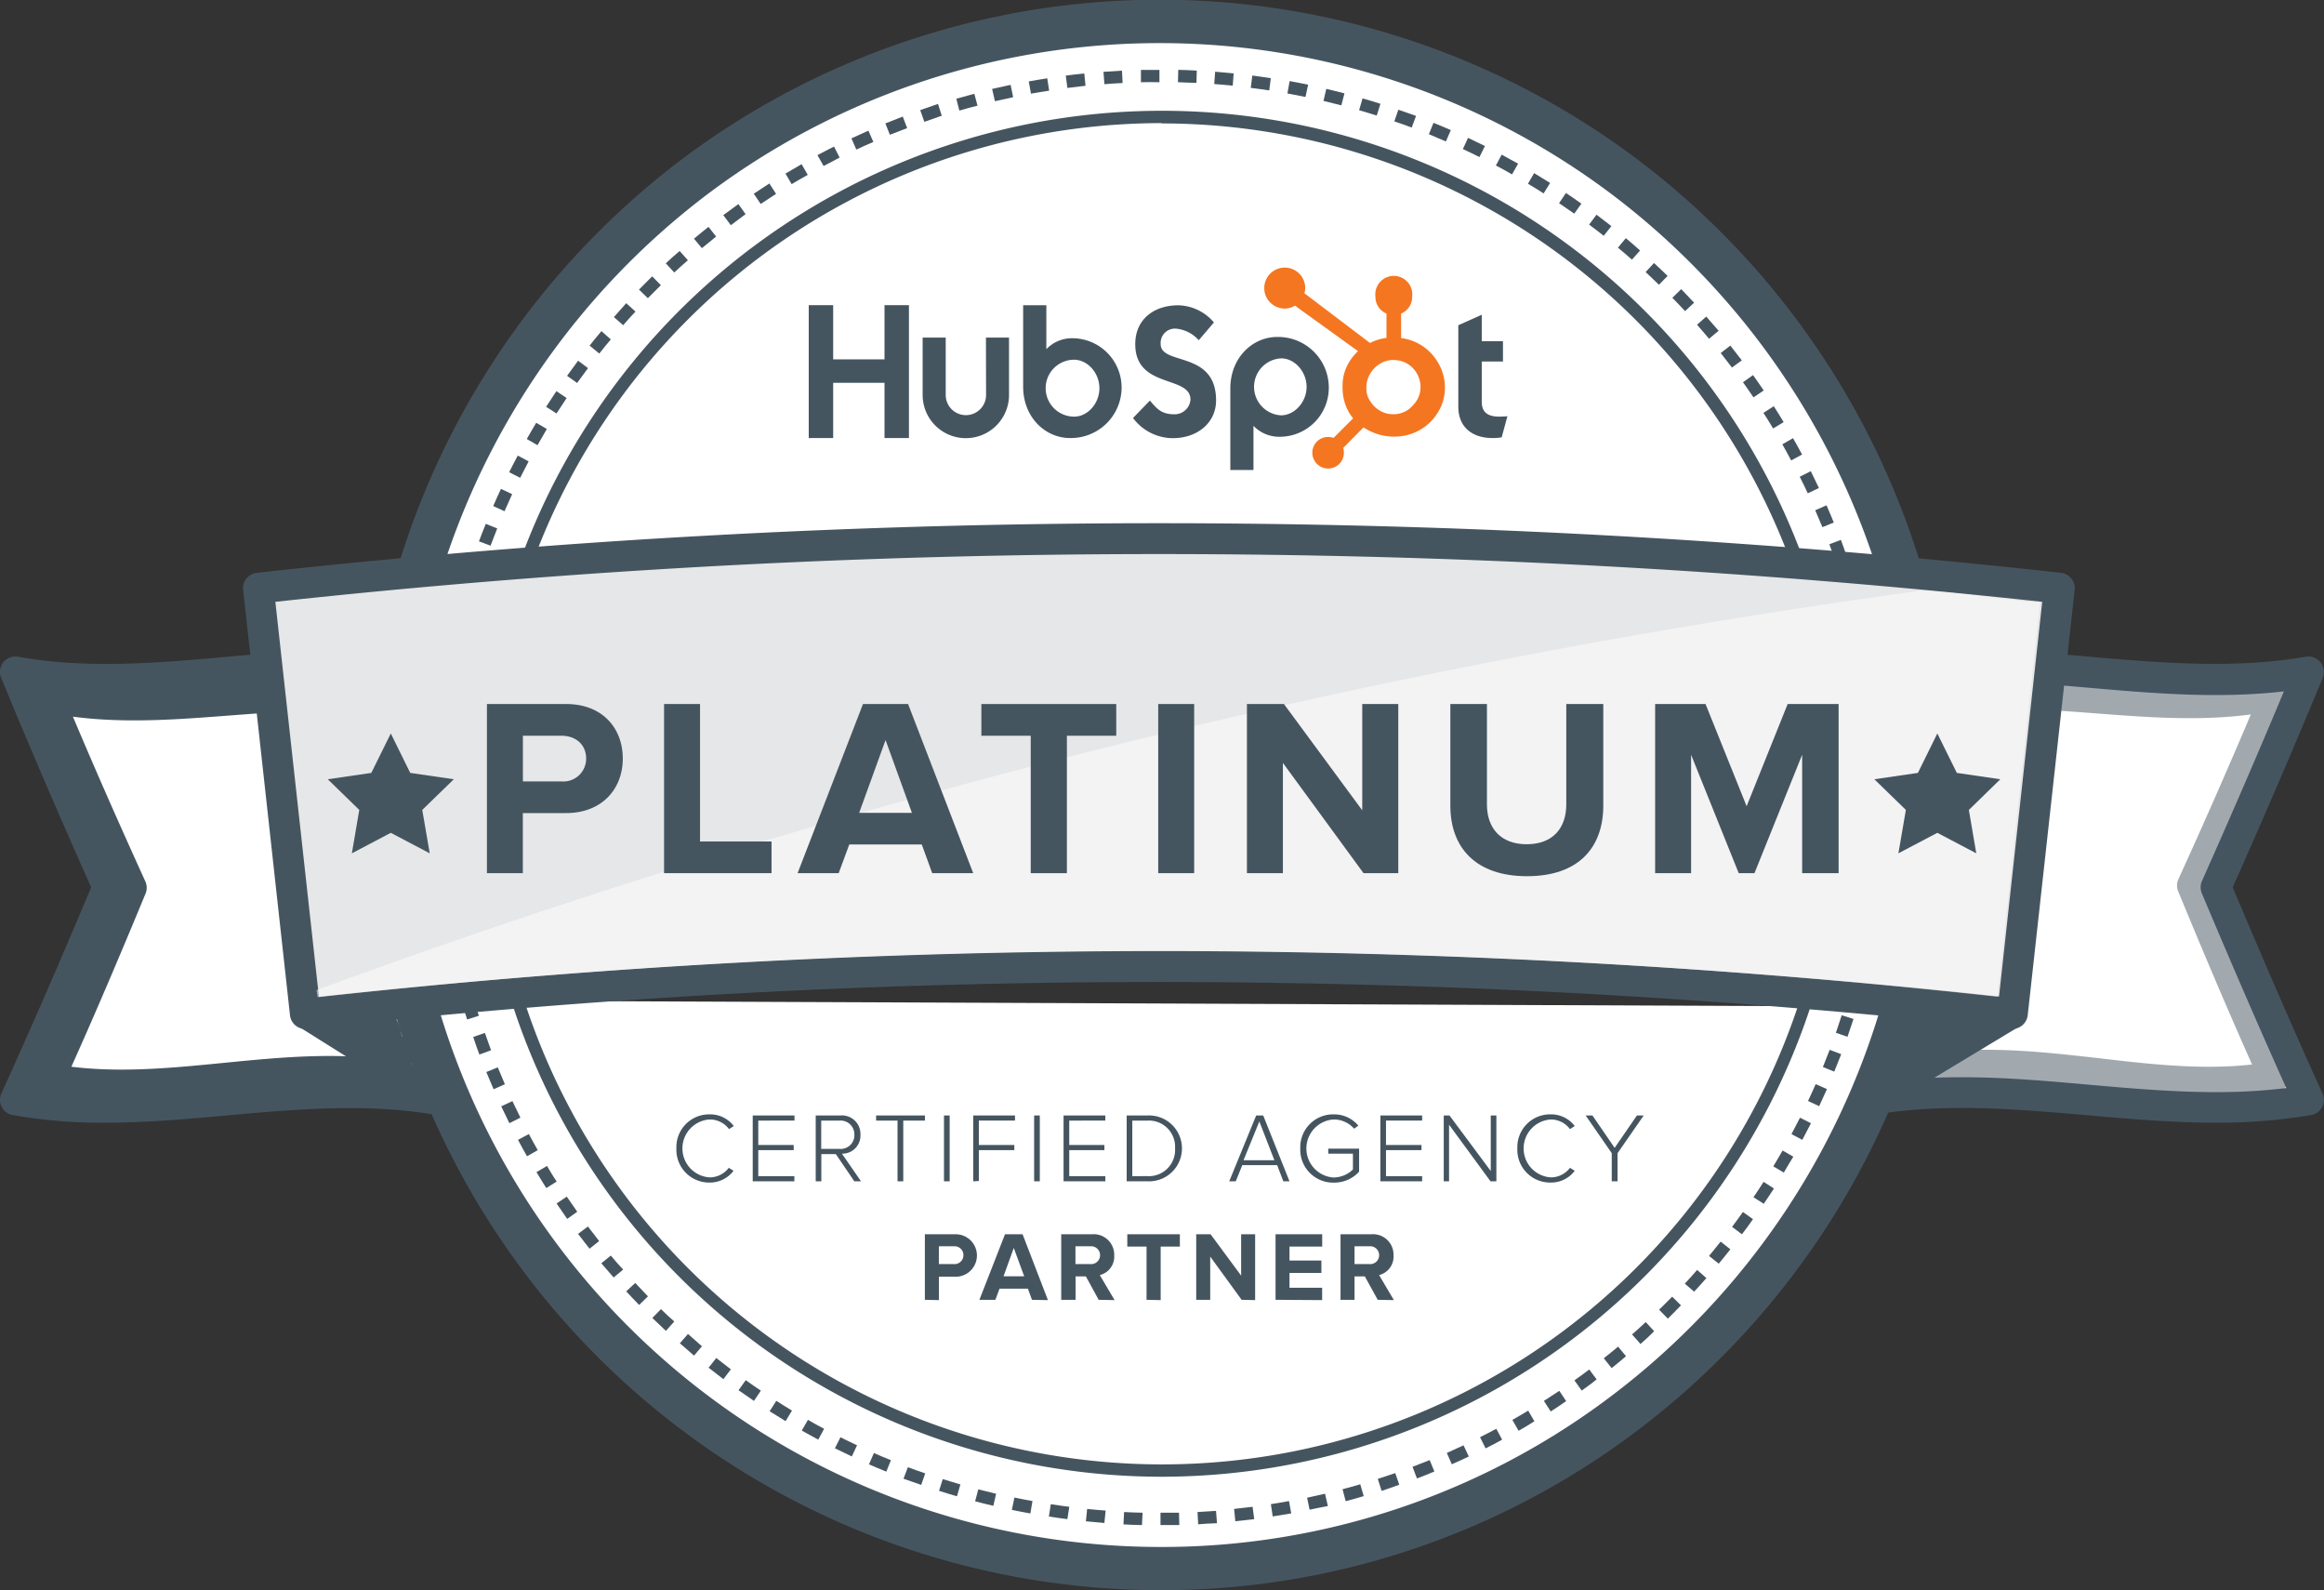
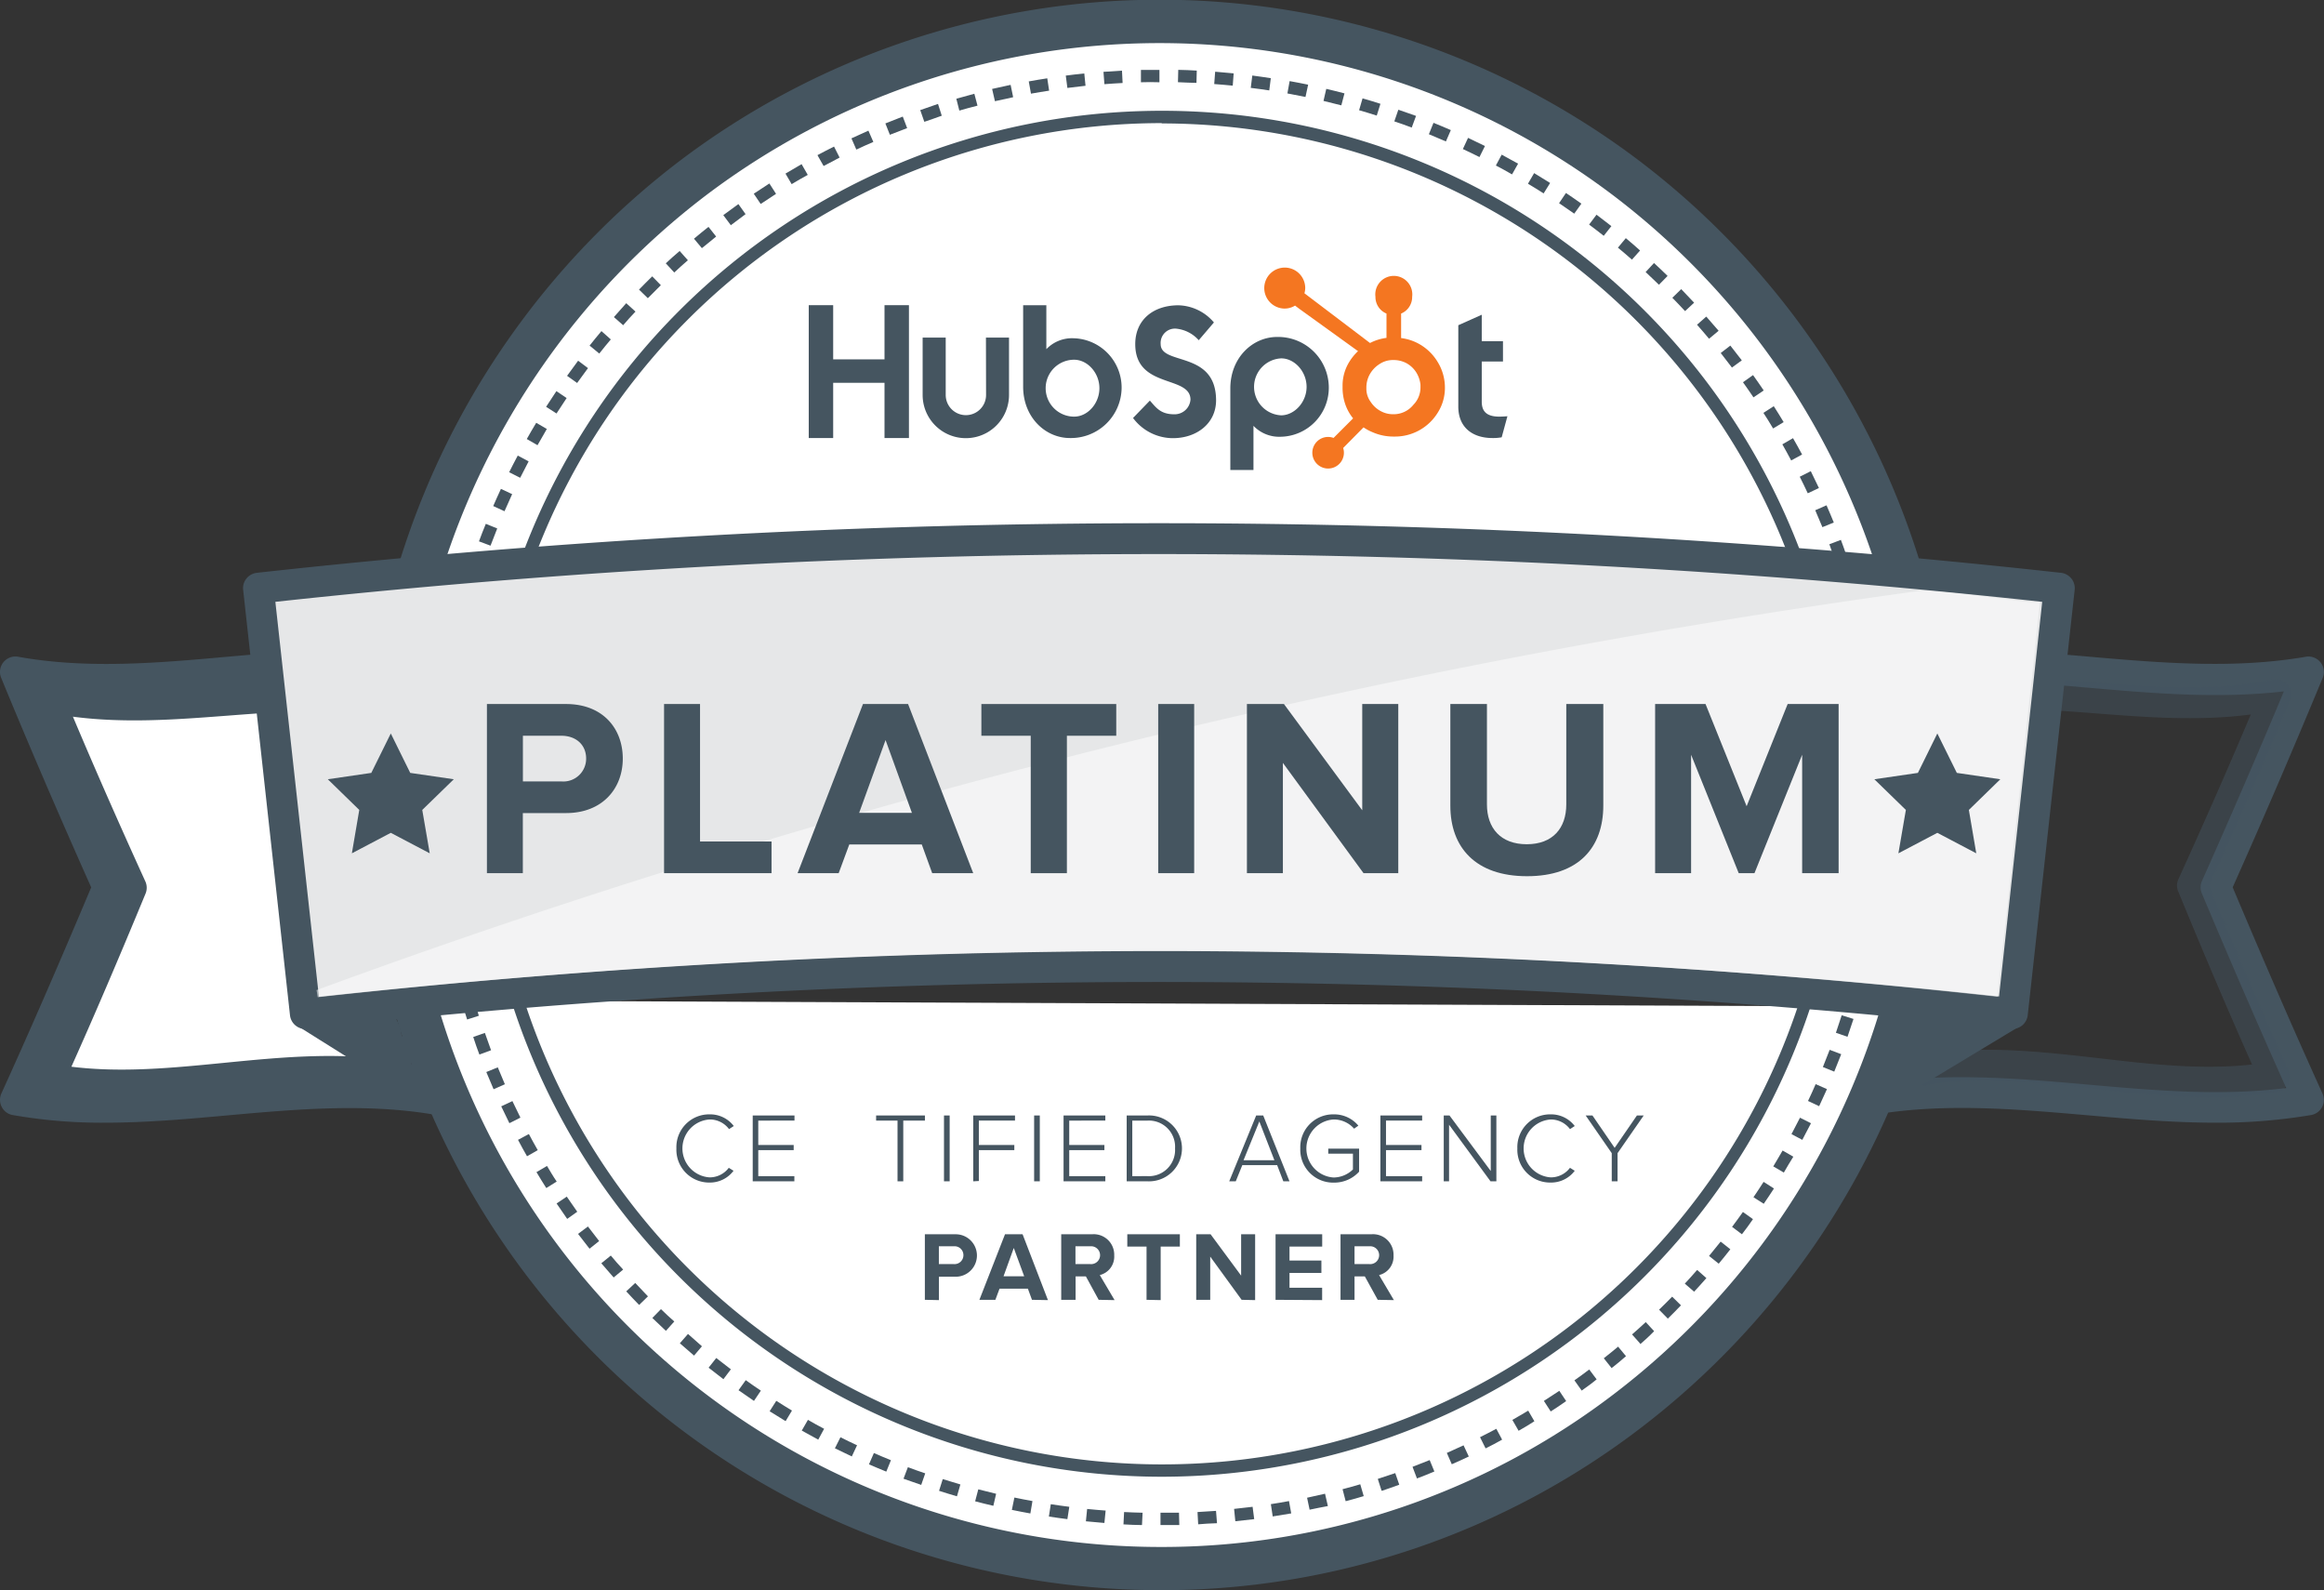
<svg xmlns="http://www.w3.org/2000/svg" viewBox="0 0 376.67 257.67">
  <rect x="0" y="0" width="376.67" height="257.67" fill="#333333" stroke="none" />
  <defs>
    <style>.cls-1{fill:#fff;}.cls-2,.cls-4{fill:#455560;}.cls-3{fill:#f47621;}.cls-4,.cls-6{opacity:0.5;}.cls-5{fill:#e6e7e8;}</style>
  </defs>
  <title>Element 1</title>
  <g id="Ebene_2" data-name="Ebene 2">
    <g id="Layer_1" data-name="Layer 1">
-       <path class="cls-1" d="M302.83,178.22c23.78-4.16,47.56,4.16,71.34,0-5-11-10-22.58-15-34.46,5-11.23,10-22.77,15-34.87-13.61,2.38-27.22.67-40.83-.44" />
      <path class="cls-2" d="M359.09,181.92c-7,0-14-.61-20.81-1.21-11.53-1-23.45-2.05-35,0l-.86-4.93c12.21-2.13,24.47-1.06,36.32,0,10.47.92,21.26,1.86,31.81.52-4.21-9.37-8.7-19.71-13.67-31.52a2.5,2.5,0,0,1,0-2c4.82-10.82,9.19-20.92,13.29-30.75-10.74,1.24-21.47.3-31.88-.61l-5.16-.44.41-5,5.18.44c11.53,1,23.45,2,35,0a2.5,2.5,0,0,1,2.74,3.42c-4.49,10.84-9.26,22-14.59,33.94,5.32,12.62,10.08,23.56,14.55,33.4a2.5,2.5,0,0,1-1.84,3.5A90.34,90.34,0,0,1,359.09,181.92Z" />
-       <path class="cls-1" d="M71.33,178.22c-22.94-4.16-45.89,4.16-68.83,0,5-11,10-22.55,15-34.46-5-11.2-10-22.74-15-34.87,13.06,2.37,26.11.69,39.17-.42" />
      <path class="cls-2" d="M17.05,181.92a83.66,83.66,0,0,1-15-1.24,2.45,2.45,0,0,1-1.76-1.3,2.51,2.51,0,0,1-.07-2.19c4.46-9.79,9.22-20.72,14.56-33.4-5.35-12-10.13-23.11-14.59-33.95A2.5,2.5,0,0,1,3,106.43c11.13,2,22.62,1,33.73,0l4.78-.42a2.5,2.5,0,1,1,.42,5l-4.75.42c-10,.91-20.31,1.84-30.63.63,4.09,9.81,8.45,19.9,13.28,30.73a2.55,2.55,0,0,1,0,2c-5,11.86-9.47,22.21-13.68,31.53,10.14,1.33,20.5.39,30.56-.53,11.45-1,23.28-2.1,35.09,0a2.5,2.5,0,0,1-.89,4.92c-11.14-2-22.63-1-33.75,0C30.55,181.31,23.82,181.92,17.05,181.92Z" />
      <path class="cls-1" d="M65.5,174.6c-19.16-3.65-38.33,3.73-57.5.17,4.43-9.82,8.86-20.22,13.29-30.93-4.51-9.91-9-20.14-13.54-31,11.86,2.52,23.73.82,35.59.1" />
      <path class="cls-2" d="M19.77,178.27a66.68,66.68,0,0,1-12.23-1,2.52,2.52,0,0,1-1.76-1.3,2.55,2.55,0,0,1-.06-2.19c3.9-8.62,8.1-18.4,12.85-29.86-4.85-10.67-9.15-20.51-13.12-30.07a2.49,2.49,0,0,1,2.82-3.4c9.28,2,18.45,1.27,28.17.52,2.25-.17,4.5-.34,6.74-.48a2.5,2.5,0,0,1,.31,5c-2.22.14-4.45.31-6.67.48-8.16.62-16.56,1.27-25,.16,3.58,8.49,7.45,17.28,11.75,26.72a2.5,2.5,0,0,1,0,2c-4.39,10.62-8.33,19.83-12,28,8.13,1,16.24.21,24.76-.63,9.64-.95,19.61-1.93,29.59,0a2.5,2.5,0,0,1-.93,4.92c-9.28-1.77-18.45-.87-28.17.09C31.26,177.7,25.54,178.27,19.77,178.27Z" />
      <polygon class="cls-2" points="71.61 180.91 48 166.1 49.05 162.54 74.06 176.54 71.61 180.91" />
      <path class="cls-1" d="M67.81,93a125.38,125.38,0,0,1,240.27-.11" />
      <path class="cls-2" d="M71.17,94l-6.71-2a129.81,129.81,0,0,1,45.8-66,128.86,128.86,0,0,1,155.36,0,129.76,129.76,0,0,1,45.81,65.9l-6.7,2A122.81,122.81,0,0,0,261.4,31.61a121.88,121.88,0,0,0-146.92,0A122.87,122.87,0,0,0,71.17,94Z" />
      <polygon class="cls-2" points="143.36 58.23 135.04 58.23 135.04 49.45 131.08 49.45 131.08 70.98 135.04 70.98 135.04 62.03 143.36 62.03 143.36 70.98 147.32 70.98 147.32 49.45 143.36 49.45 143.36 58.23" />
      <path class="cls-2" d="M159.82,64a3.27,3.27,0,1,1-6.54,0V54.7h-3.74V64a7,7,0,1,0,14,0V54.7h-3.74Z" />
      <path class="cls-2" d="M174,54.81a5.75,5.75,0,0,0-4.41,1.77V49.46h-3.76v13.2c0,4.94,3.58,8.32,7.59,8.32a8.22,8.22,0,0,0,8.37-8.08A8,8,0,0,0,174,54.81Zm.09,12.7a4.61,4.61,0,0,1,0-9.22c2.16,0,4.1,2.12,4.1,4.61S176.27,67.51,174.11,67.51Z" />
      <path class="cls-2" d="M188.12,55.76a2.32,2.32,0,0,1,2.64-2.49,5.62,5.62,0,0,1,3.53,1.86l2.46-2.88A7.79,7.79,0,0,0,191,49.47c-4.08,0-7,2.36-7,6.29,0,7.28,8.95,5,8.95,9a2.57,2.57,0,0,1-2.63,2.37c-2.22,0-2.94-1.08-3.95-2.22l-2.73,2.82A8.07,8.07,0,0,0,190.1,71c3.86,0,7-2.39,7-6.14C197.08,56.75,188.12,59.26,188.12,55.76Z" />
      <path class="cls-2" d="M207,54.6c-4,0-7.59,3.38-7.59,8.33V76.16h3.75V69a5.77,5.77,0,0,0,4.41,1.77,7.94,7.94,0,0,0,7.8-8.08A8.22,8.22,0,0,0,207,54.6Zm.66,12.7a4.62,4.62,0,0,1,0-9.23c2.16,0,4.11,2.13,4.11,4.62S209.79,67.3,207.63,67.3Z" />
      <path class="cls-2" d="M243,67.51c-2.21,0-2.84-1-2.84-2.43v-6.5h3.44V55.29h-3.44V51l-3.8,1.7V65.89c0,3.39,2.33,5.09,5.54,5.09a7.43,7.43,0,0,0,1.49-.12l.93-3.41C243.88,67.48,243.41,67.51,243,67.51Z" />
      <path class="cls-3" d="M233.09,58.78a8.17,8.17,0,0,0-3-3,8,8,0,0,0-3-1V50.81a2.9,2.9,0,0,0,1.79-2.72,3,3,0,1,0-5.95,0,2.9,2.9,0,0,0,1.79,2.72v3.94a8,8,0,0,0-2.67.83l-10.63-8.06a3.16,3.16,0,0,0,.13-.87A3.32,3.32,0,1,0,208.2,50a3.27,3.27,0,0,0,1.7-.48l.69.52,9.52,6.86a8.09,8.09,0,0,0-1.32,1.58,7.3,7.3,0,0,0-1.19,4v.31a8.23,8.23,0,0,0,.49,2.86,7.43,7.43,0,0,0,1.22,2.14l-3.17,3.17a2.63,2.63,0,0,0-.88-.16,2.56,2.56,0,0,0-2.56,2.56,2.56,2.56,0,0,0,2.56,2.56,2.56,2.56,0,0,0,2.44-3.33L221,69.25a8.06,8.06,0,0,0,1.45.78,8.4,8.4,0,0,0,3.4.71H226A8.13,8.13,0,0,0,233,66.91a7.46,7.46,0,0,0,1.19-4V62.8A7.9,7.9,0,0,0,233.09,58.78Zm-4,6.8A4.1,4.1,0,0,1,226,67.12h-.19a4.1,4.1,0,0,1-1.94-.46,4.45,4.45,0,0,1-1.7-1.52,3.59,3.59,0,0,1-.71-2.07v-.23a4.38,4.38,0,0,1,.5-2.09A4.61,4.61,0,0,1,223.58,59a3.89,3.89,0,0,1,2.19-.66h.08a4.44,4.44,0,0,1,2.05.48,4.36,4.36,0,0,1,1.61,1.47,4.71,4.71,0,0,1,.72,2.06c0,.15,0,.29,0,.44A4,4,0,0,1,229.09,65.58Z" />
      <path class="cls-4" d="M358.17,177.85a161.37,161.37,0,0,1-18.37-1.39c-9.7-1.1-18.86-2.15-28.11-.52a2.5,2.5,0,1,1-.87-4.93c10-1.75,19.92-.61,29.54.48,8.49,1,16.57,1.89,24.65,1-3.64-8.17-7.57-17.36-11.95-28a2.46,2.46,0,0,1,0-2c4.3-9.44,8.16-18.22,11.75-26.72-8.42,1.11-16.8.46-24.95-.16-2.24-.17-4.48-.35-6.72-.48a2.5,2.5,0,0,1,.3-5c2.27.13,4.53.31,6.8.48,9.7.74,18.86,1.45,28.11-.52a2.49,2.49,0,0,1,2.83,3.4c-4,9.56-8.27,19.41-13.12,30.07,4.75,11.46,9,21.23,12.85,29.86a2.5,2.5,0,0,1-1.86,3.5A64.87,64.87,0,0,1,358.17,177.85Z" />
      <polygon class="cls-2" points="303.94 180.41 301.5 176.04 326.5 162.04 327.88 165.97 303.94 180.41" />
      <path class="cls-2" d="M52,166.24l4.62,2.29c1.09.53,3.11,1.09,3.79,2.18a2.53,2.53,0,0,0,4.57-.6,6.91,6.91,0,0,0-3.8-7.76c-1.57-.78-2.35-.21-3.7.5a10.4,10.4,0,0,1-4.48.92c-2.95.14-3.22,3.87-.66,4.91A18.42,18.42,0,0,1,58,172a8.2,8.2,0,0,0,5.67,2.3,3,3,0,0,0,3.21-3A5.36,5.36,0,0,0,63.86,167c-2.85-1.49-5.38,2.83-2.53,4.32a1.13,1.13,0,0,0,.59.24l1.24-2.16c.55-.42.61.14-.18-.16a4.39,4.39,0,0,1-1.41-.76c-.84-.66-1.56-1.42-2.46-2a28.51,28.51,0,0,0-5.4-2.59L53,168.77a18.39,18.39,0,0,0,8-2.2H58.49c.75.35,2,1.21,1.71,2.21l4.57-.6c-2-3.26-6.9-4.62-10.2-6.25-2.88-1.42-5.42,2.89-2.53,4.31Z" />
      <path class="cls-2" d="M316.6,161.93c-3.3,1.63-8.16,3-10.2,6.25l4.56.6c-.27-1,1-1.86,1.71-2.21h-2.52a18.39,18.39,0,0,0,8,2.2l-.66-4.91a28.31,28.31,0,0,0-5.41,2.59,20.37,20.37,0,0,0-2.18,1.75,3.82,3.82,0,0,1-1.33.93,2,2,0,0,1-.72.13c-.56,0-.49.06.18.13l1.24,2.16a1.13,1.13,0,0,0,.59-.24c2.85-1.49.33-5.81-2.52-4.32a5.45,5.45,0,0,0-3.05,4.16,3,3,0,0,0,3.19,3.15,8,8,0,0,0,5.39-2,19.55,19.55,0,0,1,5.94-3.58c2.54-1,2.31-4.77-.66-4.91a10.4,10.4,0,0,1-4.48-.92c-1.32-.7-2.16-1.27-3.7-.5a6.91,6.91,0,0,0-3.8,7.76,2.53,2.53,0,0,0,4.57.6c.7-1.12,2.66-1.63,3.79-2.18l4.62-2.29c2.89-1.42.36-5.73-2.52-4.31Z" />
      <path class="cls-1" d="M308.55,163.11a125.37,125.37,0,0,1-241.46-1" />
      <path class="cls-2" d="M188,257.67A129.12,129.12,0,0,1,63.71,163l6.75-1.85A122.11,122.11,0,0,0,188,250.67,120.72,120.72,0,0,0,262,225.57a122.69,122.69,0,0,0,43.14-63.41l6.74,1.91a129.79,129.79,0,0,1-45.62,67.06A127.69,127.69,0,0,1,188,257.67Z" />
      <path class="cls-2" d="M109.63,186.09a5.31,5.31,0,0,1,5.41-5.52,4.8,4.8,0,0,1,3.89,1.89l-.77.5A3.88,3.88,0,0,0,115,181.4a4.7,4.7,0,0,0,0,9.38,3.87,3.87,0,0,0,3.12-1.55l.77.48a4.78,4.78,0,0,1-3.89,1.91A5.31,5.31,0,0,1,109.63,186.09Z" />
      <path class="cls-2" d="M122,191.42V180.75h6.77v.83H122.9v3.95h5.74v.84H122.9v4.22h5.85v.83Z" />
-       <path class="cls-2" d="M138.47,191.42l-3-4.41h-2.35v4.41h-.91V180.75h4a3,3,0,0,1,3.25,3.12,2.93,2.93,0,0,1-3,3.07l3.09,4.48Zm0-7.55a2.22,2.22,0,0,0-2.37-2.29h-3v4.59h3A2.23,2.23,0,0,0,138.48,183.87Z" />
      <path class="cls-2" d="M145.47,191.42v-9.84H142v-.83h7.91v.83H146.4v9.84Z" />
      <path class="cls-2" d="M153,191.42V180.75h.92v10.67Z" />
      <path class="cls-2" d="M157.74,191.42V180.75h6.77v.83h-5.86v3.95h5.75v.84h-5.75v5Z" />
      <path class="cls-2" d="M167.61,191.42V180.75h.92v10.67Z" />
      <path class="cls-2" d="M172.38,191.42V180.75h6.77v.83H173.3v3.95H179v.84H173.3v4.22h5.85v.83Z" />
      <path class="cls-2" d="M182.61,191.42V180.75H186a5.34,5.34,0,1,1,0,10.67Zm7.84-5.33a4.24,4.24,0,0,0-4.43-4.51h-2.5v9H186A4.24,4.24,0,0,0,190.45,186.09Z" />
      <path class="cls-2" d="M208,191.42l-1-2.62h-5.65l-1.06,2.62h-1.06l4.37-10.67h1.14L209,191.42Zm-3.89-9.7L201.55,188h5Z" />
      <path class="cls-2" d="M210.75,186.09a5.32,5.32,0,0,1,5.41-5.52,5.09,5.09,0,0,1,4,1.83l-.69.49a4.37,4.37,0,0,0-3.33-1.49,4.71,4.71,0,0,0,0,9.4,4.54,4.54,0,0,0,3.14-1.3v-2.56h-4v-.81h5v3.73a5.42,5.42,0,0,1-4.05,1.77A5.33,5.33,0,0,1,210.75,186.09Z" />
      <path class="cls-2" d="M223.73,191.42V180.75h6.77v.83h-5.86v3.95h5.75v.84h-5.75v4.22h5.86v.83Z" />
      <path class="cls-2" d="M241.58,191.42l-6.72-9.17v9.17H234V180.75h.93l6.69,9v-9h.91v10.67Z" />
      <path class="cls-2" d="M245.93,186.09a5.31,5.31,0,0,1,5.41-5.52,4.8,4.8,0,0,1,3.89,1.89l-.77.5a3.88,3.88,0,0,0-3.12-1.56,4.7,4.7,0,0,0,0,9.38,3.87,3.87,0,0,0,3.12-1.55l.77.48a4.78,4.78,0,0,1-3.89,1.91A5.31,5.31,0,0,1,245.93,186.09Z" />
      <path class="cls-2" d="M261.23,191.42v-4.56L257,180.75h1.1l3.6,5.25,3.61-5.25h1.1l-4.24,6.11v4.56Z" />
      <path class="cls-2" d="M149.9,210.62V200h5a3.44,3.44,0,1,1,0,6.88h-2.72v3.79Zm6.25-7.23a1.43,1.43,0,0,0-1.57-1.44h-2.41v2.88h2.41A1.44,1.44,0,0,0,156.15,203.39Z" />
      <path class="cls-2" d="M167.26,210.62l-.66-1.8H162l-.67,1.8h-2.59L162.89,200h2.85l4.11,10.67Zm-2.95-8.4-1.66,4.59H166Z" />
      <path class="cls-2" d="M178.07,210.62,176,206.83h-1.67v3.79H172V200h5a3.32,3.32,0,0,1,3.59,3.44,3.07,3.07,0,0,1-2.34,3.17l2.4,4.06Zm.23-7.23a1.45,1.45,0,0,0-1.6-1.44h-2.39v2.88h2.39A1.45,1.45,0,0,0,178.3,203.39Z" />
      <path class="cls-2" d="M185.83,210.62V202h-3.12v-2h8.52v2h-3.11v8.67Z" />
      <path class="cls-2" d="M201.24,210.62l-5.09-7v7h-2.27V200h2.33l4.95,6.7V200h2.27v10.67Z" />
      <path class="cls-2" d="M206.74,210.62V200h7.56v2H209v2.26h5.17v2H209v2.41h5.29v2Z" />
      <path class="cls-2" d="M223.3,210.62l-2.09-3.79h-1.67v3.79h-2.27V200h5a3.32,3.32,0,0,1,3.59,3.44,3.07,3.07,0,0,1-2.34,3.17l2.4,4.06Zm.23-7.23a1.45,1.45,0,0,0-1.6-1.44h-2.39v2.88h2.39A1.45,1.45,0,0,0,223.53,203.39Z" />
      <path class="cls-2" d="M188.09,247.12v-2c1,0,2,0,3,0l.05,2C190.12,247.11,189.1,247.12,188.09,247.12Zm-3,0c-1,0-2-.06-3-.11l.1-2c1,.05,2,.09,3,.11Zm9.11-.11-.11-2c1-.05,2-.12,3-.19l.16,2C196.18,246.85,195.17,246.91,194.16,247ZM179,246.78c-1-.08-2-.17-3-.27l.2-2c1,.1,2,.19,3,.26Zm21.22-.28-.2-2c1-.1,2-.22,3-.34l.26,2C202.23,246.28,201.22,246.4,200.21,246.5ZM173,246.16c-1-.12-2-.27-3-.42l.31-2c1,.16,2,.29,3,.42Zm33.28-.43-.3-2c1-.15,2-.32,2.94-.5l.36,2Q207.73,245.49,206.23,245.73ZM167,245.24c-1-.18-2-.37-3-.58l.41-2c1,.21,1.94.39,2.93.57Zm45.26-.6-.41-1.95c1-.21,1.95-.42,2.91-.65l.46,2C214.19,244.22,213.2,244.44,212.21,244.64ZM161,244c-1-.23-2-.48-2.95-.73l.51-1.94c1,.25,1.92.49,2.89.72Zm57.1-.76-.5-1.93c1-.26,1.92-.52,2.87-.8l.56,1.92C220.07,242.72,219.1,243,218.11,243.25Zm-63-.78c-1-.29-1.94-.58-2.9-.89l.6-1.9c.95.3,1.9.59,2.86.87Zm68.82-.91-.61-1.91c.95-.3,1.89-.62,2.83-.94l.65,1.88C225.87,240.93,224.91,241.25,224,241.56Zm-74.61-.94c-1-.33-1.92-.68-2.87-1l.71-1.87c.93.35,1.87.69,2.81,1Zm80.34-1.06-.71-1.87c.93-.35,1.86-.72,2.78-1.09l.76,1.85C231.57,238.83,230.63,239.2,229.68,239.56Zm-86-1.09c-.94-.38-1.88-.77-2.81-1.18l.8-1.83c.92.4,1.84.79,2.76,1.16Zm91.65-1.2-.8-1.83c.91-.4,1.81-.81,2.71-1.23l.85,1.81C237.14,236.45,236.22,236.87,235.29,237.27ZM138.06,236c-.92-.43-1.83-.87-2.74-1.32l.9-1.79c.89.45,1.78.88,2.69,1.3Zm102.71-1.33-.89-1.79c.89-.44,1.77-.9,2.64-1.36l.94,1.76C242.57,233.79,241.68,234.25,240.77,234.7Zm-108.15-1.39c-.9-.48-1.78-1-2.67-1.47l1-1.74c.87.5,1.74,1,2.62,1.45Zm113.5-1.46-1-1.74c.87-.49,1.72-1,2.57-1.5l1,1.72C247.87,230.84,247,231.35,246.12,231.85Zm-118.79-1.54c-.87-.52-1.73-1.06-2.59-1.6l1.08-1.69c.84.54,1.69,1.06,2.54,1.58Zm124-1.58L250.23,227c.84-.53,1.67-1.08,2.5-1.63l1.11,1.66C253,227.63,252.16,228.19,251.31,228.73ZM122.2,227c-.84-.57-1.67-1.14-2.5-1.73l1.17-1.63c.81.58,1.62,1.15,2.45,1.7Zm134.14-1.7-1.16-1.63c.81-.57,1.61-1.16,2.4-1.76l1.2,1.6C258,224.16,257.16,224.76,256.34,225.34Zm-139.09-1.82q-1.22-.92-2.4-1.86l1.24-1.57q1.17.93,2.37,1.83Zm143.94-1.82-1.25-1.57c.78-.61,1.56-1.24,2.32-1.88l1.28,1.54C262.76,220.44,262,221.07,261.19,221.7Zm-148.7-2-2.3-2,1.32-1.51c.75.66,1.5,1.31,2.26,2Zm153.36-1.93-1.33-1.5c.75-.65,1.49-1.32,2.22-2l1.36,1.47C267.36,216.47,266.61,217.15,265.85,217.81Zm-157.92-2.08c-.74-.69-1.47-1.38-2.2-2.09l1.4-1.43c.71.69,1.43,1.38,2.16,2Zm162.37-2-1.4-1.43c.72-.69,1.42-1.4,2.12-2.11l1.43,1.4C271.74,212.27,271,213,270.3,213.69Zm-166.71-2.2c-.71-.72-1.41-1.46-2.09-2.2l1.46-1.36c.68.73,1.36,1.45,2.06,2.17Zm171-2.14L273.07,208c.68-.73,1.35-1.47,2-2.22l1.5,1.32C275.91,207.85,275.23,208.61,274.54,209.35ZM99.46,207c-.66-.76-1.32-1.53-2-2.3L99,203.45c.64.77,1.29,1.52,2,2.27Zm179.09-2.25L277,203.51c.64-.77,1.26-1.54,1.88-2.32l1.57,1.24C279.84,203.23,279.2,204,278.55,204.79Zm-183-2.41q-.94-1.19-1.86-2.4l1.6-1.2c.6.8,1.21,1.58,1.82,2.36ZM282.33,200l-1.6-1.2c.6-.8,1.19-1.6,1.76-2.41l1.63,1.16C283.53,198.41,282.94,199.22,282.33,200Zm-190.4-2.49c-.58-.83-1.16-1.66-1.72-2.5l1.65-1.11c.56.82,1.12,1.64,1.7,2.45Zm193.92-2.46L284.2,194c.56-.82,1.1-1.65,1.64-2.49l1.68,1.07C287,193.4,286.42,194.24,285.85,195.08ZM88.54,192.51q-.81-1.27-1.59-2.58l1.71-1c.51.85,1,1.7,1.57,2.53ZM289.12,190l-1.71-1c.52-.85,1-1.71,1.51-2.57l1.74,1C290.16,188.21,289.65,189.09,289.12,190Zm-203.7-2.64c-.5-.88-1-1.76-1.46-2.66l1.76-.94q.7,1.32,1.44,2.61Zm206.71-2.65-1.77-.94c.47-.88.93-1.77,1.38-2.66l1.78.9C293.07,182.87,292.61,183.77,292.13,184.67ZM82.56,182c-.45-.91-.89-1.81-1.32-2.73l1.81-.85c.43.9.86,1.79,1.3,2.68Zm212.29-2.75-1.81-.85c.43-.9.84-1.81,1.24-2.73l1.83.81C295.7,177.39,295.28,178.31,294.85,179.23ZM80,176.5c-.4-.93-.79-1.86-1.18-2.79l1.86-.76c.37.92.76,1.84,1.15,2.74Zm217.3-2.85-1.85-.75c.38-.93.74-1.86,1.1-2.79l1.87.71C298.05,171.77,297.68,172.71,297.29,173.65ZM77.7,170.88c-.35-.94-.7-1.89-1-2.85l1.89-.66c.32.94.66,1.88,1,2.81ZM299.44,168l-1.88-.65c.32-.94.64-1.89.94-2.84l1.91.6C300.1,166,299.78,167,299.44,168Zm-223.73-2.8c-.31-1-.61-1.93-.89-2.9l1.92-.56q.42,1.42.87,2.85Zm225.58-3-1.92-.56c.28-.95.54-1.91.8-2.88l1.93.51C301.84,160.21,301.57,161.19,301.29,162.16ZM74,159.32c-.26-1-.51-2-.74-2.95l2-.45c.23,1,.47,1.93.72,2.89Zm228.83-3-1.95-.46c.23-1,.44-1.94.64-2.91l2,.4C303.29,154.31,303.07,155.3,302.84,156.29ZM72.61,153.41c-.2-1-.4-2-.58-3l2-.36c.18,1,.37,2,.57,2.93Zm231.46-3.07-2-.35c.18-1,.34-2,.5-3l2,.31C304.42,148.35,304.25,149.35,304.07,150.34Zm-232.54-2.9c-.16-1-.3-2-.43-3l2-.25c.13,1,.27,2,.42,2.95ZM305,144.34l-2-.25c.13-1,.24-2,.34-3l2,.21C305.24,142.34,305.12,143.34,305,144.34ZM70.75,141.42q-.15-1.51-.27-3l2-.15q.12,1.48.27,3Zm234.86-3.12-2-.15c.07-1,.14-2,.19-3l2,.1C305.75,136.29,305.69,137.3,305.61,138.3ZM70.28,135.36c0-1-.09-2-.11-3l2-.05c0,1,.06,2,.11,3Zm235.64-3.12-2-.05c0-1,0-2,0-3V129h2v.18C306,130.22,306,131.23,305.92,132.24Zm-235.79-3v-.08c0-1,0-2,0-3l2,0c0,1,0,1.93,0,2.9ZM303.92,126c0-1-.07-2-.12-3l2-.1q.07,1.5.12,3ZM72.27,123.33l-2-.1c0-1,.11-2,.19-3l2,.15C72.39,121.34,72.32,122.33,72.27,123.33Zm231.34-3.25q-.12-1.48-.27-3l2-.21c.11,1,.2,2,.28,3Zm-230.89-2.7-2-.21c.11-1,.22-2,.35-3l2,.25C72.94,115.39,72.82,116.38,72.72,117.38ZM303,114.15c-.13-1-.27-2-.42-3l2-.31c.16,1,.3,2,.43,3ZM73.48,111.46l-2-.31c.15-1,.32-2,.5-3l2,.35C73.79,109.49,73.63,110.47,73.48,111.46Zm228.59-3.21c-.18-1-.37-2-.57-2.93l1.95-.41c.21,1,.41,2,.59,3ZM74.54,105.58l-2-.4c.2-1,.42-2,.65-3l2,.46C75,103.63,74.74,104.61,74.54,105.58Zm226.31-3.17c-.23-1-.47-1.94-.73-2.9l1.94-.51c.25,1,.5,2,.73,3ZM75.9,99.77,74,99.26c.26-1,.53-2,.81-2.92l1.92.55C76.41,97.85,76.15,98.81,75.9,99.77Zm223.42-3.13c-.28-1-.57-1.91-.87-2.86l1.9-.61c.31,1,.61,1.93.89,2.91ZM77.56,94l-1.91-.61c.31-1,.63-1.93,1-2.89l1.89.66C78.17,92.14,77.86,93.09,77.56,94ZM297.5,91c-.33-.95-.67-1.88-1-2.81l1.87-.71c.36,1,.71,1.9,1,2.85Zm-218-2.58-1.87-.7c.36-1,.73-1.9,1.11-2.84l1.85.75C80.23,86.52,79.87,87.45,79.52,88.38Zm215.87-3c-.38-.91-.77-1.83-1.16-2.74l1.83-.8c.4.92.8,1.85,1.18,2.79ZM81.77,82.84,79.94,82c.41-.94.82-1.86,1.25-2.78l1.82.85C82.58,81,82.17,81.92,81.77,82.84ZM293,79.93c-.42-.9-.85-1.79-1.3-2.68l1.79-.9q.67,1.35,1.32,2.73ZM84.31,77.42l-1.79-.9c.45-.9.92-1.81,1.4-2.7l1.76.94C85.21,75.64,84.76,76.53,84.31,77.42Zm206-2.81c-.46-.88-.94-1.75-1.43-2.61l1.73-1c.5.88,1,1.76,1.47,2.65ZM87.12,72.14l-1.74-1c.5-.89,1-1.76,1.53-2.63l1.72,1C88.12,70.41,87.61,71.27,87.12,72.14Zm200.26-2.71c-.51-.85-1-1.69-1.57-2.53l1.68-1.08c.55.85,1.08,1.71,1.6,2.58ZM90.2,67l-1.69-1.08c.55-.85,1.1-1.7,1.67-2.54l1.66,1.12C91.28,65.34,90.74,66.18,90.2,67Zm194-2.61c-.55-.82-1.12-1.64-1.7-2.45l1.63-1.16c.59.82,1.16,1.65,1.73,2.49ZM93.54,62.06,91.91,60.9c.59-.82,1.19-1.64,1.79-2.45l1.6,1.2C94.71,60.45,94.12,61.25,93.54,62.06Zm187.17-2.5c-.6-.8-1.2-1.58-1.82-2.36L280.45,56c.63.79,1.25,1.59,1.86,2.39ZM97.13,57.29,95.56,56c.63-.79,1.27-1.58,1.92-2.35L99,55C98.37,55.73,97.75,56.51,97.13,57.29ZM277,54.89c-.64-.77-1.29-1.52-1.95-2.27l1.5-1.32c.67.76,1.33,1.53,2,2.3ZM101,52.7l-1.5-1.32q1-1.14,2-2.25L103,50.49C102.28,51.22,101.61,52,101,52.7Zm172.11-2.29c-.68-.73-1.36-1.45-2.06-2.16l1.44-1.4c.7.73,1.4,1.46,2.09,2.2ZM105,48.32l-1.43-1.39c.7-.73,1.42-1.44,2.14-2.15l1.4,1.43C106.41,46.91,105.7,47.61,105,48.32Zm163.88-2.18c-.71-.69-1.43-1.38-2.16-2.06l1.36-1.46c.74.68,1.47,1.38,2.2,2.09Zm-159.61-2-1.36-1.47c.74-.69,1.49-1.37,2.25-2l1.33,1.5C110.75,42.81,110,43.48,109.28,44.16Zm155.23-2.07c-.75-.66-1.5-1.31-2.27-1.94l1.28-1.54c.78.65,1.55,1.31,2.31,2ZM113.76,40.21l-1.28-1.53c.77-.65,1.56-1.29,2.35-1.92l1.24,1.57C115.29,39,114.52,39.58,113.76,40.21Zm146.17-2c-.78-.62-1.57-1.22-2.37-1.82l1.2-1.6c.81.61,1.61,1.22,2.41,1.85Zm-141.5-1.75-1.2-1.6c.81-.61,1.62-1.2,2.45-1.79l1.16,1.63C120,35.33,119.23,35.91,118.43,36.51Zm136.72-1.84c-.81-.57-1.63-1.14-2.46-1.7l1.12-1.65c.84.56,1.67,1.14,2.5,1.73ZM123.29,33.05l-1.12-1.66c.83-.56,1.68-1.12,2.53-1.66l1.08,1.68C124.94,32,124.11,32.49,123.29,33.05Zm126.9-1.71c-.84-.54-1.69-1.06-2.54-1.57l1-1.72c.87.52,1.73,1.06,2.59,1.6Zm-121.88-1.5-1-1.71q1.29-.78,2.61-1.53l1,1.74C130,28.83,129.16,29.33,128.31,29.84Zm116.76-1.58c-.87-.49-1.74-1-2.62-1.44l.94-1.76c.89.47,1.78,1,2.66,1.46ZM133.49,26.9l-1-1.76c.89-.48,1.79-.94,2.69-1.39l.9,1.78C135.24,26,134.36,26.44,133.49,26.9Zm106.3-1.45c-.89-.45-1.79-.88-2.69-1.3l.84-1.81c.92.43,1.84.87,2.74,1.32Zm-101-1.22L138,22.42l2.75-1.25.8,1.83C140.61,23.4,139.7,23.81,138.81,24.23Zm95.56-1.31q-1.37-.6-2.76-1.17l.75-1.85c.95.38,1.88.78,2.81,1.18Zm-90.12-1.08L143.5,20c.93-.38,1.88-.75,2.82-1.11l.71,1.87Zm84.58-1.17c-.94-.36-1.88-.69-2.82-1l.65-1.89c1,.33,1.92.68,2.87,1Zm-79-.94-.66-1.89q1.42-.49,2.88-1l.61,1.91C151.72,19.09,150.77,19.41,149.84,19.73Zm73.33-1c-.95-.31-1.9-.59-2.86-.87l.56-1.92c1,.28,1.94.57,2.9.88Zm-67.65-.8L155,16c1-.28,1.94-.55,2.92-.81l.51,1.93C157.43,17.37,156.47,17.63,155.52,17.91Zm61.91-.86c-1-.26-1.92-.49-2.89-.72l.45-1.95c1,.23,2,.48,2.95.73Zm-56.14-.66-.46-2c1-.23,2-.45,3-.66l.41,2C163.23,16,162.26,16.16,161.29,16.39Zm50.33-.7c-1-.2-2-.39-2.93-.57l.36-2c1,.18,2,.37,3,.58Zm-44.49-.52-.36-2c1-.18,2-.35,3-.5l.3,2C169.09,14.83,168.11,15,167.13,15.17Zm38.62-.54c-1-.15-2-.29-3-.41l.25-2c1,.13,2,.27,3,.43ZM173,14.25l-.26-2c1-.13,2-.25,3-.35l.2,2C175,14,174,14.13,173,14.25Zm26.8-.37c-1-.1-2-.19-3-.26l.15-2c1,.08,2,.17,3,.27ZM179,13.64l-.15-2c1-.07,2-.14,3-.19l.1,2C181,13.5,180,13.56,179,13.64Zm14.92-.21c-1,0-2-.08-3-.11l.05-2c1,0,2,.07,3,.12Zm-9-.1,0-2c1,0,2,0,3,0v2C186.91,13.29,185.92,13.3,184.92,13.33Z" />
      <path class="cls-2" d="M188.29,239.29A110.67,110.67,0,1,1,299,128.62,110.79,110.79,0,0,1,188.29,239.29Zm0-219.34A108.67,108.67,0,1,0,297,128.62,108.79,108.79,0,0,0,188.29,20Z" />
      <path class="cls-5" d="M326.17,164.22a1260.72,1260.72,0,0,0-276.67,0q-3.81-34.46-7.61-68.91a1329.79,1329.79,0,0,1,291.88,0Q330,129.76,326.17,164.22Z" />
      <path class="cls-2" d="M326.17,166.72h-.28a1257.78,1257.78,0,0,0-276.12,0A2.5,2.5,0,0,1,47,164.5L39.41,95.58a2.46,2.46,0,0,1,.53-1.83,2.55,2.55,0,0,1,1.68-.93,1333.55,1333.55,0,0,1,292.43,0,2.55,2.55,0,0,1,1.68.93,2.5,2.5,0,0,1,.53,1.83l-7.61,68.92A2.49,2.49,0,0,1,326.17,166.72ZM187.83,154.11A1268.76,1268.76,0,0,1,324,161.47L331,97.52a1328.29,1328.29,0,0,0-286.37,0l7.06,64A1268.72,1268.72,0,0,1,187.83,154.11Z" />
      <polygon class="cls-2" points="63.34 118.85 66.49 125.24 73.55 126.27 68.44 131.24 69.65 138.27 63.34 134.95 57.03 138.27 58.23 131.24 53.13 126.27 60.18 125.24 63.34 118.85" />
      <g class="cls-6">
        <path class="cls-1" d="M323.3,96.85c-1-.11-7.24-.92-11.72-1.17A1241.6,1241.6,0,0,0,51.29,160.44c.09.26.13.89.21,1.15a1241,1241,0,0,1,272.26-.07q3.45-32,6.89-64C328.43,97.65,327,97.23,323.3,96.85Z" />
      </g>
      <polygon class="cls-2" points="314 118.85 317.16 125.24 324.21 126.27 319.11 131.24 320.31 138.27 314 134.95 307.69 138.27 308.9 131.24 303.79 126.27 310.85 125.24 314 118.85" />
      <path class="cls-2" d="M78.92,141.49V114.08H91.74c6,0,9.2,4,9.2,8.84s-3.29,8.83-9.2,8.83h-7v9.74ZM95,122.92c0-2.3-1.72-3.7-4-3.7H84.75v7.4H91A3.69,3.69,0,0,0,95,122.92Z" />
      <path class="cls-2" d="M107.63,141.49V114.08h5.83v22.27h11.59v5.14Z" />
      <path class="cls-2" d="M151.09,141.49l-1.69-4.65H137.65l-1.72,4.65h-6.66l10.6-27.41h7.31l10.56,27.41Zm-7.56-21.57-4.28,11.79h8.55Z" />
      <path class="cls-2" d="M167.06,141.49V119.22h-8v-5.14h21.86v5.14h-8v22.27Z" />
      <path class="cls-2" d="M187.72,141.49V114.08h5.83v27.41Z" />
      <path class="cls-2" d="M221,141.49l-13.07-17.87v17.87h-5.83V114.08h6l12.69,17.22V114.08h5.84v27.41Z" />
      <path class="cls-2" d="M235.07,130.56V114.08H241v16.27c0,3.83,2.22,6.45,6.45,6.45s6.41-2.62,6.41-6.45V114.08h6v16.44c0,6.82-4,11.46-12.36,11.46S235.07,137.3,235.07,130.56Z" />
      <path class="cls-2" d="M292.09,141.49V122.3l-7.73,19.19h-2.55l-7.72-19.19v19.19h-5.83V114.08h8.17l6.66,16.56,6.65-16.56H298v27.41Z" />
    </g>
  </g>
</svg>